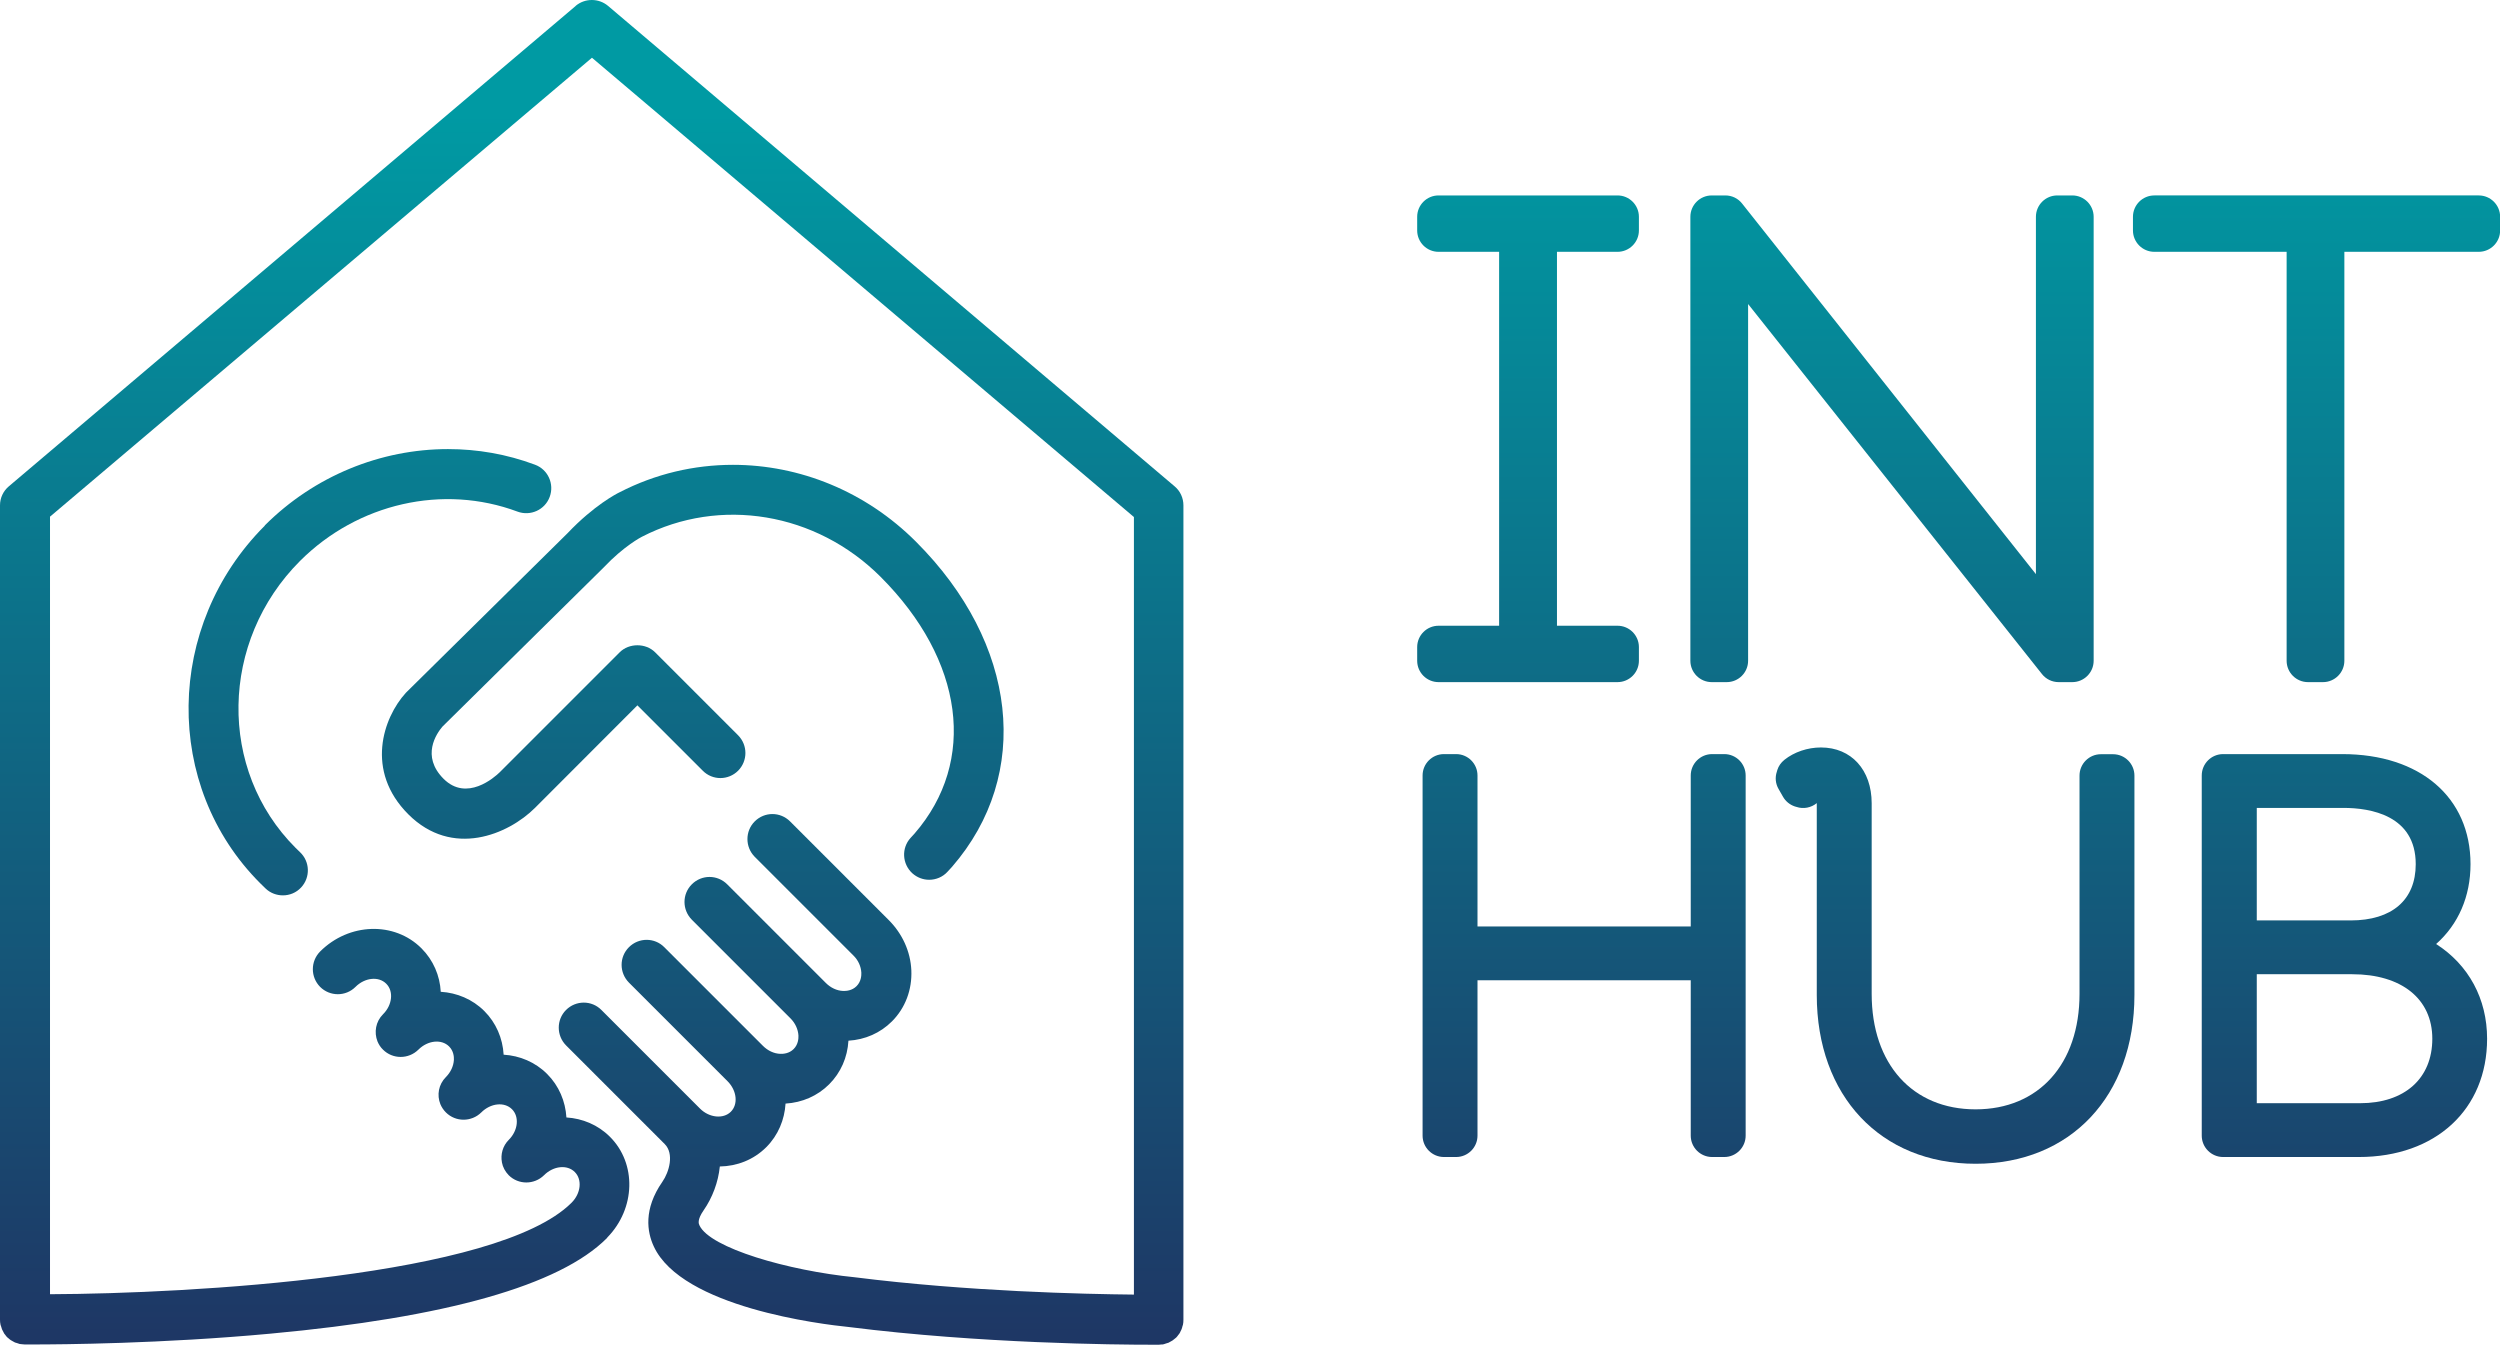
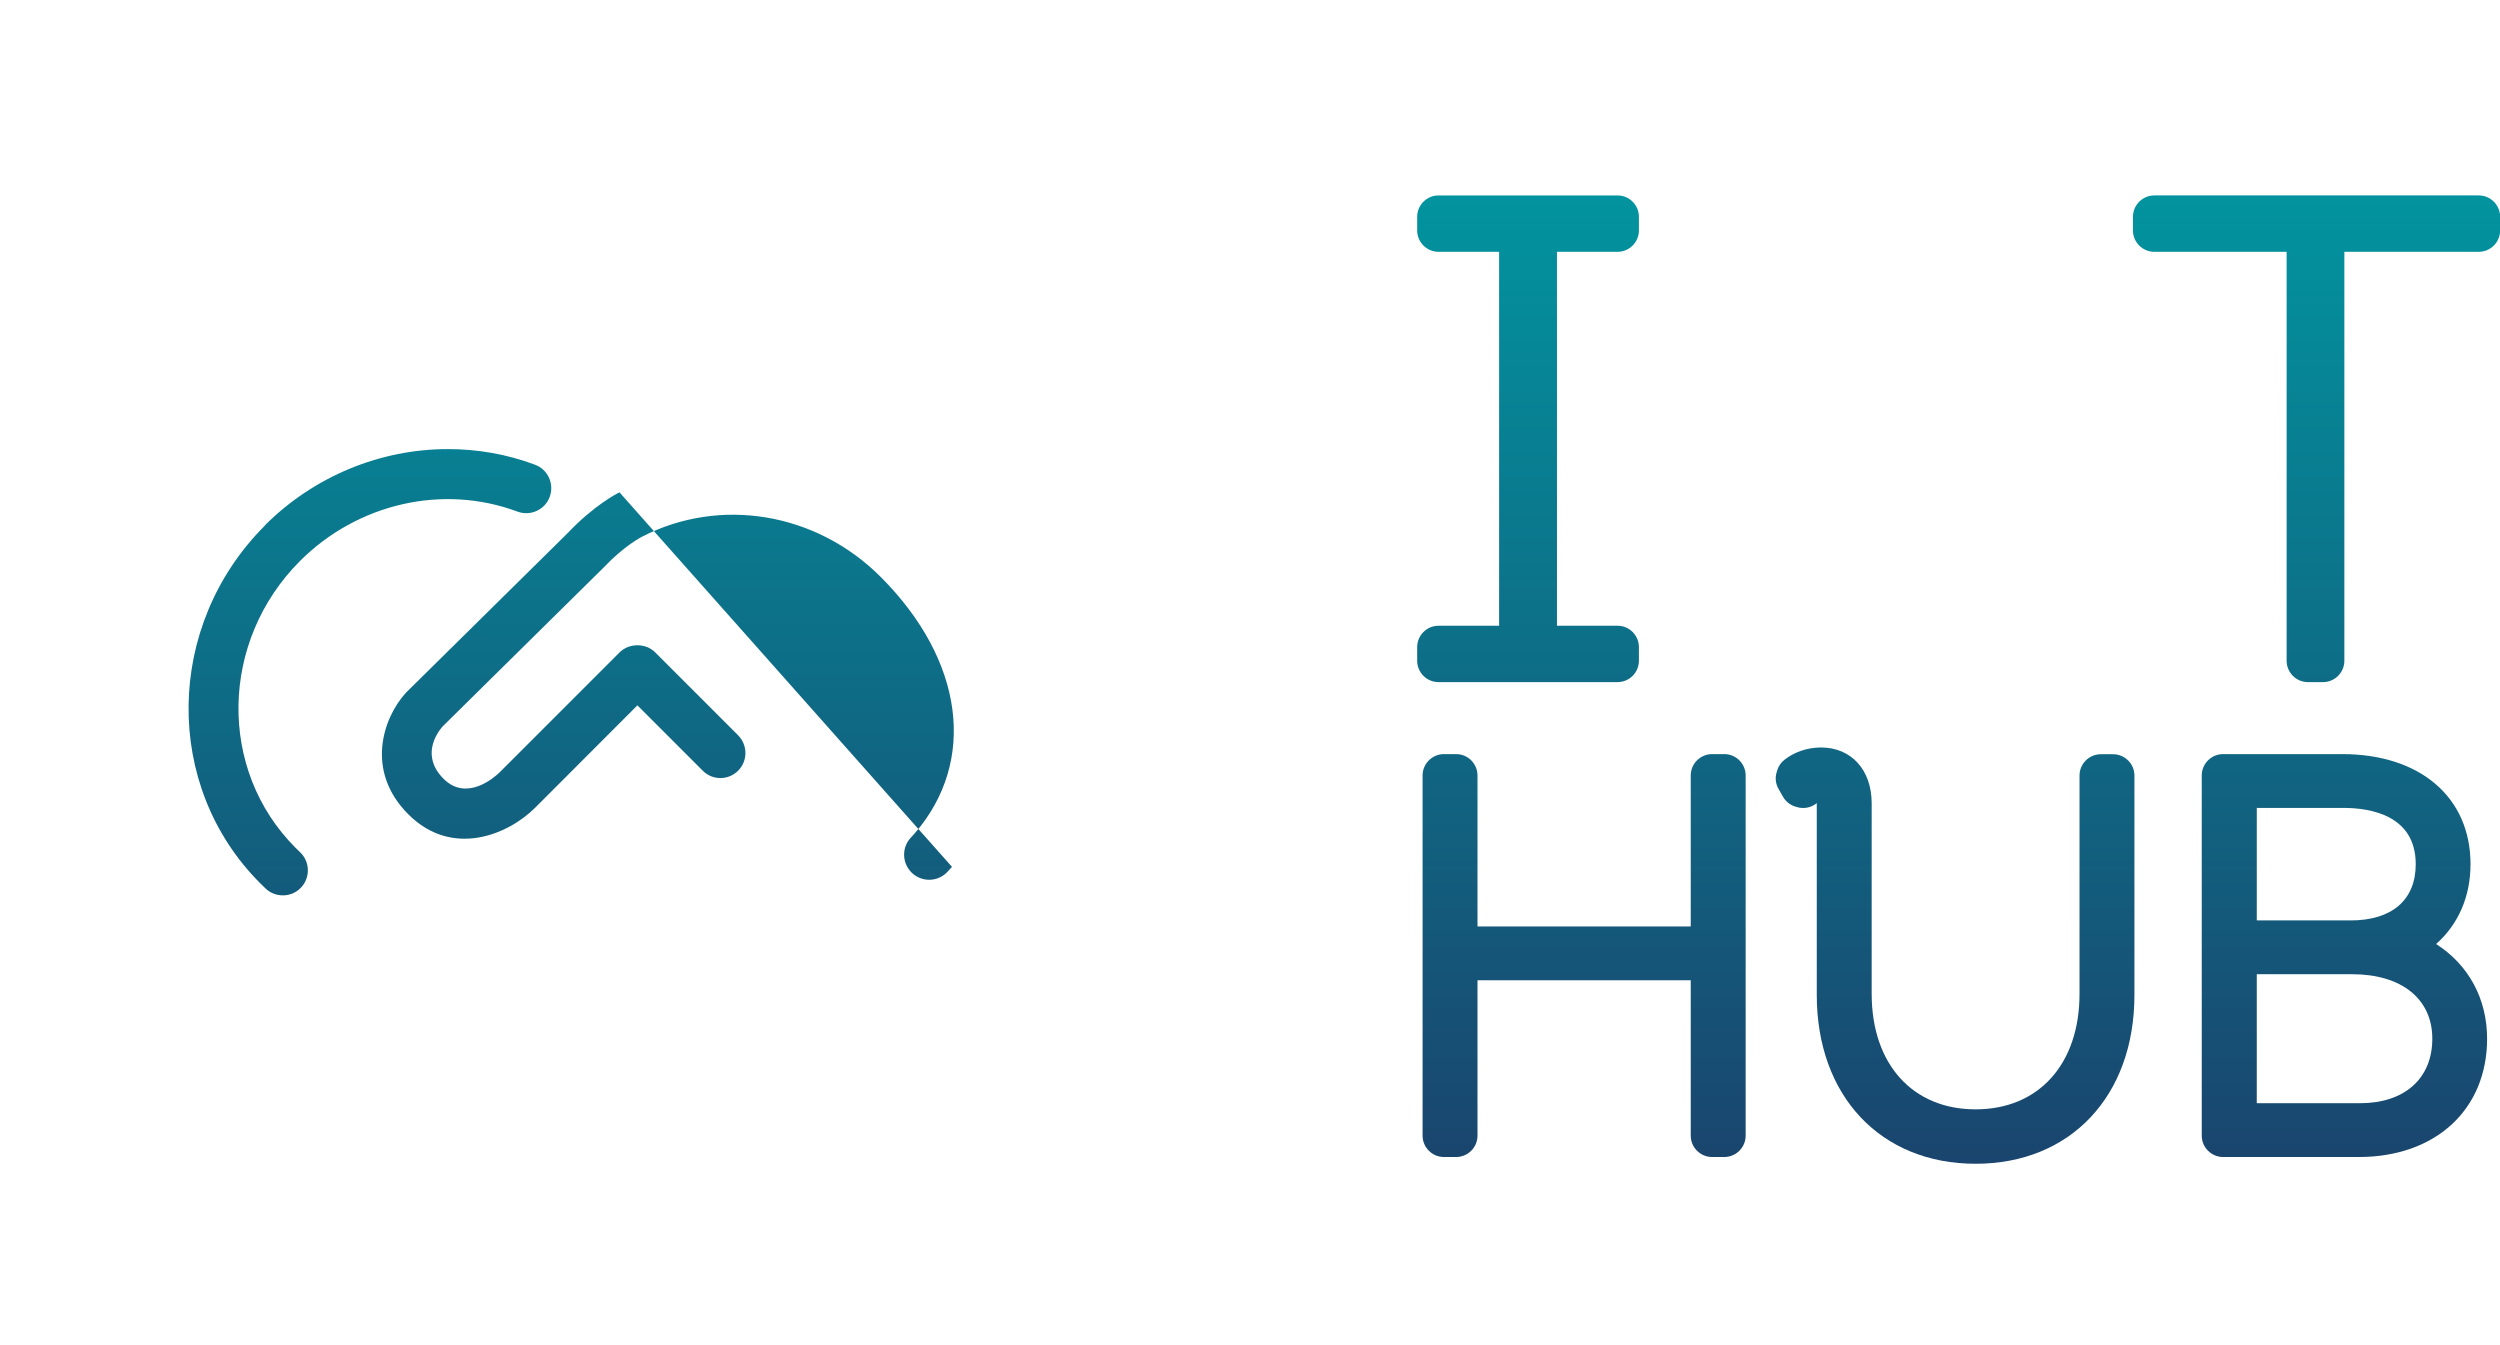
<svg xmlns="http://www.w3.org/2000/svg" xmlns:xlink="http://www.w3.org/1999/xlink" id="Layer_2" data-name="Layer 2" viewBox="0 0 203.52 109.46">
  <defs>
    <style>
      .cls-1 {
        fill: url(#linear-gradient);
      }

      .cls-2 {
        fill: url(#linear-gradient-8);
      }

      .cls-3 {
        fill: url(#linear-gradient-9);
      }

      .cls-4 {
        fill: url(#linear-gradient-3);
      }

      .cls-5 {
        fill: url(#linear-gradient-4);
      }

      .cls-6 {
        fill: url(#linear-gradient-2);
      }

      .cls-7 {
        fill: url(#linear-gradient-6);
      }

      .cls-8 {
        fill: url(#linear-gradient-7);
      }

      .cls-9 {
        fill: url(#linear-gradient-5);
      }
    </style>
    <linearGradient id="linear-gradient" x1="124.39" y1="111.74" x2="124.39" y2="9.2" gradientUnits="userSpaceOnUse">
      <stop offset="0" stop-color="#1f3463" />
      <stop offset="1" stop-color="#009aa3" />
    </linearGradient>
    <linearGradient id="linear-gradient-2" x1="154.02" y1="111.74" x2="154.02" y2="9.2" xlink:href="#linear-gradient" />
    <linearGradient id="linear-gradient-3" x1="188.58" y1="111.74" x2="188.58" y2="9.2" xlink:href="#linear-gradient" />
    <linearGradient id="linear-gradient-4" x1="128.96" x2="128.96" y2="9.2" xlink:href="#linear-gradient" />
    <linearGradient id="linear-gradient-5" x1="159.14" y1="111.74" x2="159.14" y2="9.2" xlink:href="#linear-gradient" />
    <linearGradient id="linear-gradient-6" x1="190.86" y1="111.74" x2="190.86" y2="9.2" xlink:href="#linear-gradient" />
    <linearGradient id="linear-gradient-7" x1="48.19" y1="111.74" x2="48.19" y2="9.2" xlink:href="#linear-gradient" />
    <linearGradient id="linear-gradient-8" x1="30.12" y1="111.74" x2="30.12" y2="9.2" xlink:href="#linear-gradient" />
    <linearGradient id="linear-gradient-9" x1="56.4" y1="111.74" x2="56.4" y2="9.2" xlink:href="#linear-gradient" />
  </defs>
  <g id="Artwork">
    <g>
      <path class="cls-1" d="M117.11,15.91c-.96,0-1.74.78-1.74,1.74v1.11c0,.96.78,1.74,1.74,1.74h4.93v30.44h-4.93c-.96,0-1.74.78-1.74,1.74v1.11c0,.96.78,1.74,1.74,1.74h14.57c.96,0,1.74-.78,1.74-1.74v-1.11c0-.96-.78-1.74-1.74-1.74h-4.93v-30.44h4.93c.96,0,1.74-.78,1.74-1.74v-1.11c0-.96-.78-1.74-1.74-1.74h-14.57Z" />
-       <path class="cls-6" d="M167.48,15.91c-.96,0-1.74.78-1.74,1.74v29.09l-23.92-30.17c-.33-.42-.83-.66-1.36-.66h-1.11c-.96,0-1.74.78-1.74,1.74v36.14c0,.96.78,1.74,1.74,1.74h1.22c.96,0,1.74-.78,1.74-1.74v-29.04l23.92,30.12c.33.42.83.66,1.36.66h1.11c.96,0,1.74-.78,1.74-1.74V17.65c0-.96-.78-1.74-1.74-1.74h-1.22Z" />
      <path class="cls-4" d="M175.38,15.91c-.96,0-1.74.78-1.74,1.74v1.11c0,.96.78,1.74,1.74,1.74h10.77v33.29c0,.96.78,1.74,1.74,1.74h1.22c.96,0,1.74-.78,1.74-1.74V20.5h10.94c.96,0,1.74-.78,1.74-1.74v-1.11c0-.96-.78-1.74-1.74-1.74h-26.41Z" />
      <path class="cls-5" d="M139.38,61.39c-.96,0-1.74.78-1.74,1.74v12.29h-17.36v-12.29c0-.96-.78-1.74-1.74-1.74h-.99c-.96,0-1.74.78-1.74,1.74v29.32c0,.96.78,1.74,1.74,1.74h.99c.96,0,1.74-.78,1.74-1.74v-12.65h17.36v12.65c0,.96.78,1.74,1.74,1.74h.99c.96,0,1.74-.78,1.74-1.74v-29.32c0-.96-.78-1.74-1.74-1.74h-.99Z" />
      <path class="cls-9" d="M145.25,61.87c-.26.21-.46.49-.56.81l-.04.14c-.16.47-.11.98.14,1.41l.36.63c.21.37.55.65.96.79l.14.04c.56.19,1.19.07,1.65-.31,0,.03,0,.06,0,.1v15.52c0,8.22,5.2,13.74,12.93,13.74s12.93-5.52,12.93-13.74v-17.86c0-.96-.78-1.74-1.74-1.74h-.99c-.96,0-1.74.78-1.74,1.74v17.77c0,5.71-3.32,9.4-8.46,9.4s-8.46-3.69-8.46-9.4v-15.52c0-2.71-1.66-4.54-4.13-4.54-1.09,0-2.18.37-2.98,1.01" />
      <path class="cls-7" d="M183.71,79.31h7.78c4.02,0,6.52,2.01,6.52,5.25s-2.26,5.25-5.88,5.25h-8.41v-10.51ZM183.71,65.77h7.06c2.2,0,5.89.6,5.89,4.58,0,2.91-1.93,4.58-5.3,4.58h-7.64v-9.16ZM180.98,61.39c-.96,0-1.74.78-1.74,1.74v29.32c0,.96.78,1.74,1.74,1.74h11.05c6.25,0,10.44-3.87,10.44-9.63,0-3.25-1.5-6.01-4.15-7.71,1.81-1.6,2.8-3.87,2.8-6.5,0-5.44-4.1-8.96-10.44-8.96h-9.7Z" />
-       <path class="cls-8" d="M46.87.48L.72,39.59c-.46.39-.72.95-.72,1.55v66.28c0,.14.01.28.04.41,0,.04.03.08.04.12.02.09.05.18.08.26.02.04.04.08.06.12.04.08.08.16.12.23.02.04.06.07.08.1.05.07.1.14.16.2.04.04.08.06.11.09.06.05.12.11.19.15.04.03.09.05.14.08.07.04.13.08.2.11.05.02.11.03.17.05.07.02.14.05.21.07.06.01.12.01.18.02.07,0,.14.02.22.02.01,0,.24,0,.66,0,2.34,0,10.52-.06,19.36-.88,14.33-1.32,23.54-3.93,27.38-7.77.02-.02.03-.04.05-.07,2.29-2.35,2.39-6.01.2-8.19-.97-.97-2.24-1.49-3.54-1.57-.08-1.31-.6-2.57-1.57-3.54-.97-.97-2.23-1.49-3.54-1.57-.08-1.35-.62-2.6-1.57-3.55-.97-.97-2.24-1.49-3.55-1.57-.07-1.31-.6-2.57-1.57-3.54-2.2-2.2-5.9-2.09-8.25.26-.79.8-.79,2.08,0,2.88.79.79,2.08.8,2.88,0,.76-.76,1.88-.88,2.5-.26.62.61.5,1.74-.26,2.49-.6.6-.74,1.47-.45,2.21.1.24.25.48.45.67.79.79,2.08.79,2.88,0,.76-.76,1.88-.88,2.5-.26.37.37.4.84.39,1.09-.03.51-.26,1.01-.65,1.4-.6.6-.75,1.47-.45,2.21.1.24.25.47.45.67.79.79,2.08.79,2.88,0,.76-.76,1.88-.88,2.5-.26.61.61.5,1.73-.26,2.49-.5.5-.68,1.19-.56,1.83,0,0,0,0,0,.01.07.38.26.74.55,1.04.79.79,2.08.79,2.88,0,.76-.76,1.88-.88,2.5-.26s.5,1.74-.26,2.5c0,0-.01.01-.02.02-6.06,6.01-31.01,7.38-42.44,7.43v-63.3L48.19,4.7l44.12,37.39v63.3c-4.04-.04-13.53-.25-22.72-1.41-5.42-.54-11.8-2.38-12.65-4.23-.06-.12-.2-.44.34-1.22.71-1.02,1.19-2.28,1.32-3.57,1.39-.02,2.75-.54,3.78-1.57.97-.97,1.49-2.24,1.57-3.55,1.35-.08,2.6-.62,3.55-1.57.95-.95,1.49-2.19,1.57-3.55,1.35-.08,2.59-.62,3.54-1.57,1.09-1.09,1.65-2.58,1.58-4.17-.07-1.52-.73-2.97-1.84-4.08l-8.03-8.03c-.8-.8-2.08-.8-2.88,0-.79.79-.79,2.08,0,2.88l8.03,8.03c.4.39.62.89.65,1.4.01.25-.02.73-.39,1.1-.37.37-.85.4-1.1.39-.51-.02-1.01-.26-1.4-.65l-8.03-8.03c-.8-.8-2.08-.8-2.88,0s-.79,2.08,0,2.88l8.03,8.03s0,0,0,0c.39.39.62.89.65,1.4.01.25-.02.73-.39,1.1-.37.37-.85.4-1.1.39-.51-.02-1.01-.26-1.4-.65l-8.03-8.03c-.79-.8-2.08-.8-2.88,0s-.79,2.08,0,2.88l8.03,8.03s0,0,0,0c.76.76.88,1.88.26,2.49-.61.6-1.75.49-2.5-.26l-8.03-8.03c-.79-.8-2.08-.8-2.88,0-.79.79-.79,2.08,0,2.88l8.03,8.03s0,0,0,0c.79.79.37,2.28-.19,3.08-1.55,2.23-1.24,4.09-.7,5.25,2.29,4.97,13.68,6.35,15.89,6.57,10.7,1.35,21.83,1.44,24.59,1.44.4,0,.63,0,.65,0,.07,0,.14-.02.21-.02.06,0,.12,0,.18-.02.07-.02.14-.04.21-.07.05-.02.11-.03.17-.05.07-.03.13-.07.2-.11.05-.03.1-.05.14-.08.07-.05.12-.1.19-.15.04-.03.08-.06.11-.09.06-.06.11-.13.16-.2.03-.03.06-.07.08-.1.05-.07.09-.15.12-.23.02-.04.05-.08.06-.12.04-.08.06-.18.08-.26.01-.04.03-.08.04-.12.03-.13.04-.27.04-.41V41.14c0-.6-.26-1.17-.72-1.55L49.5.48c-.38-.32-.85-.48-1.32-.48s-.94.16-1.32.48" />
      <path class="cls-2" d="M21.56,42.79c-8.13,8.13-8.3,21.2-.37,29.12.14.14.29.29.44.43.39.37.9.55,1.4.55.54,0,1.08-.21,1.48-.64.77-.82.73-2.11-.09-2.88-.12-.11-.24-.23-.36-.35-6.34-6.34-6.17-16.82.37-23.36,4.7-4.69,11.64-6.27,17.7-4.01,1.05.39,2.23-.14,2.62-1.2.39-1.05-.14-2.23-1.2-2.62-2.3-.86-4.69-1.27-7.08-1.27-5.46,0-10.87,2.17-14.92,6.22" />
-       <path class="cls-3" d="M50.43,40.08c-.21.1-2.07,1.05-4.22,3.32l-13.09,12.92s-.05.05-.08.08c-1.86,2.04-3.33,6.36.2,9.89,3.58,3.58,8.13,1.65,10.31-.52l8.34-8.35,5.32,5.32c.79.8,2.08.8,2.88,0,.79-.8.79-2.08,0-2.88l-6.76-6.76c-.76-.76-2.12-.76-2.88,0l-9.77,9.77c-.43.42-2.69,2.41-4.57.53-1.85-1.85-.57-3.69-.09-4.25l13.07-12.9s.04-.04.05-.05c1.65-1.75,3.07-2.48,3.11-2.5,6.38-3.29,14.19-1.98,19.43,3.25,6.8,6.8,7.88,15.02,2.77,20.91l-.32.35c-.76.83-.69,2.12.14,2.88.39.35.88.53,1.37.53.55,0,1.11-.22,1.51-.67l.35-.38c6.54-7.54,5.36-18.19-2.94-26.48-4.1-4.1-9.48-6.25-14.89-6.25-3.16,0-6.32.73-9.24,2.24" />
+       <path class="cls-3" d="M50.43,40.08c-.21.1-2.07,1.05-4.22,3.32l-13.09,12.92s-.05.05-.08.08c-1.86,2.04-3.33,6.36.2,9.89,3.58,3.58,8.13,1.65,10.31-.52l8.34-8.35,5.32,5.32c.79.8,2.08.8,2.88,0,.79-.8.79-2.08,0-2.88l-6.76-6.76c-.76-.76-2.12-.76-2.88,0l-9.77,9.77c-.43.42-2.69,2.41-4.57.53-1.85-1.85-.57-3.69-.09-4.25l13.07-12.9s.04-.04.05-.05c1.65-1.75,3.07-2.48,3.11-2.5,6.38-3.29,14.19-1.98,19.43,3.25,6.8,6.8,7.88,15.02,2.77,20.91l-.32.35c-.76.83-.69,2.12.14,2.88.39.35.88.53,1.37.53.55,0,1.11-.22,1.51-.67l.35-.38" />
    </g>
  </g>
</svg>